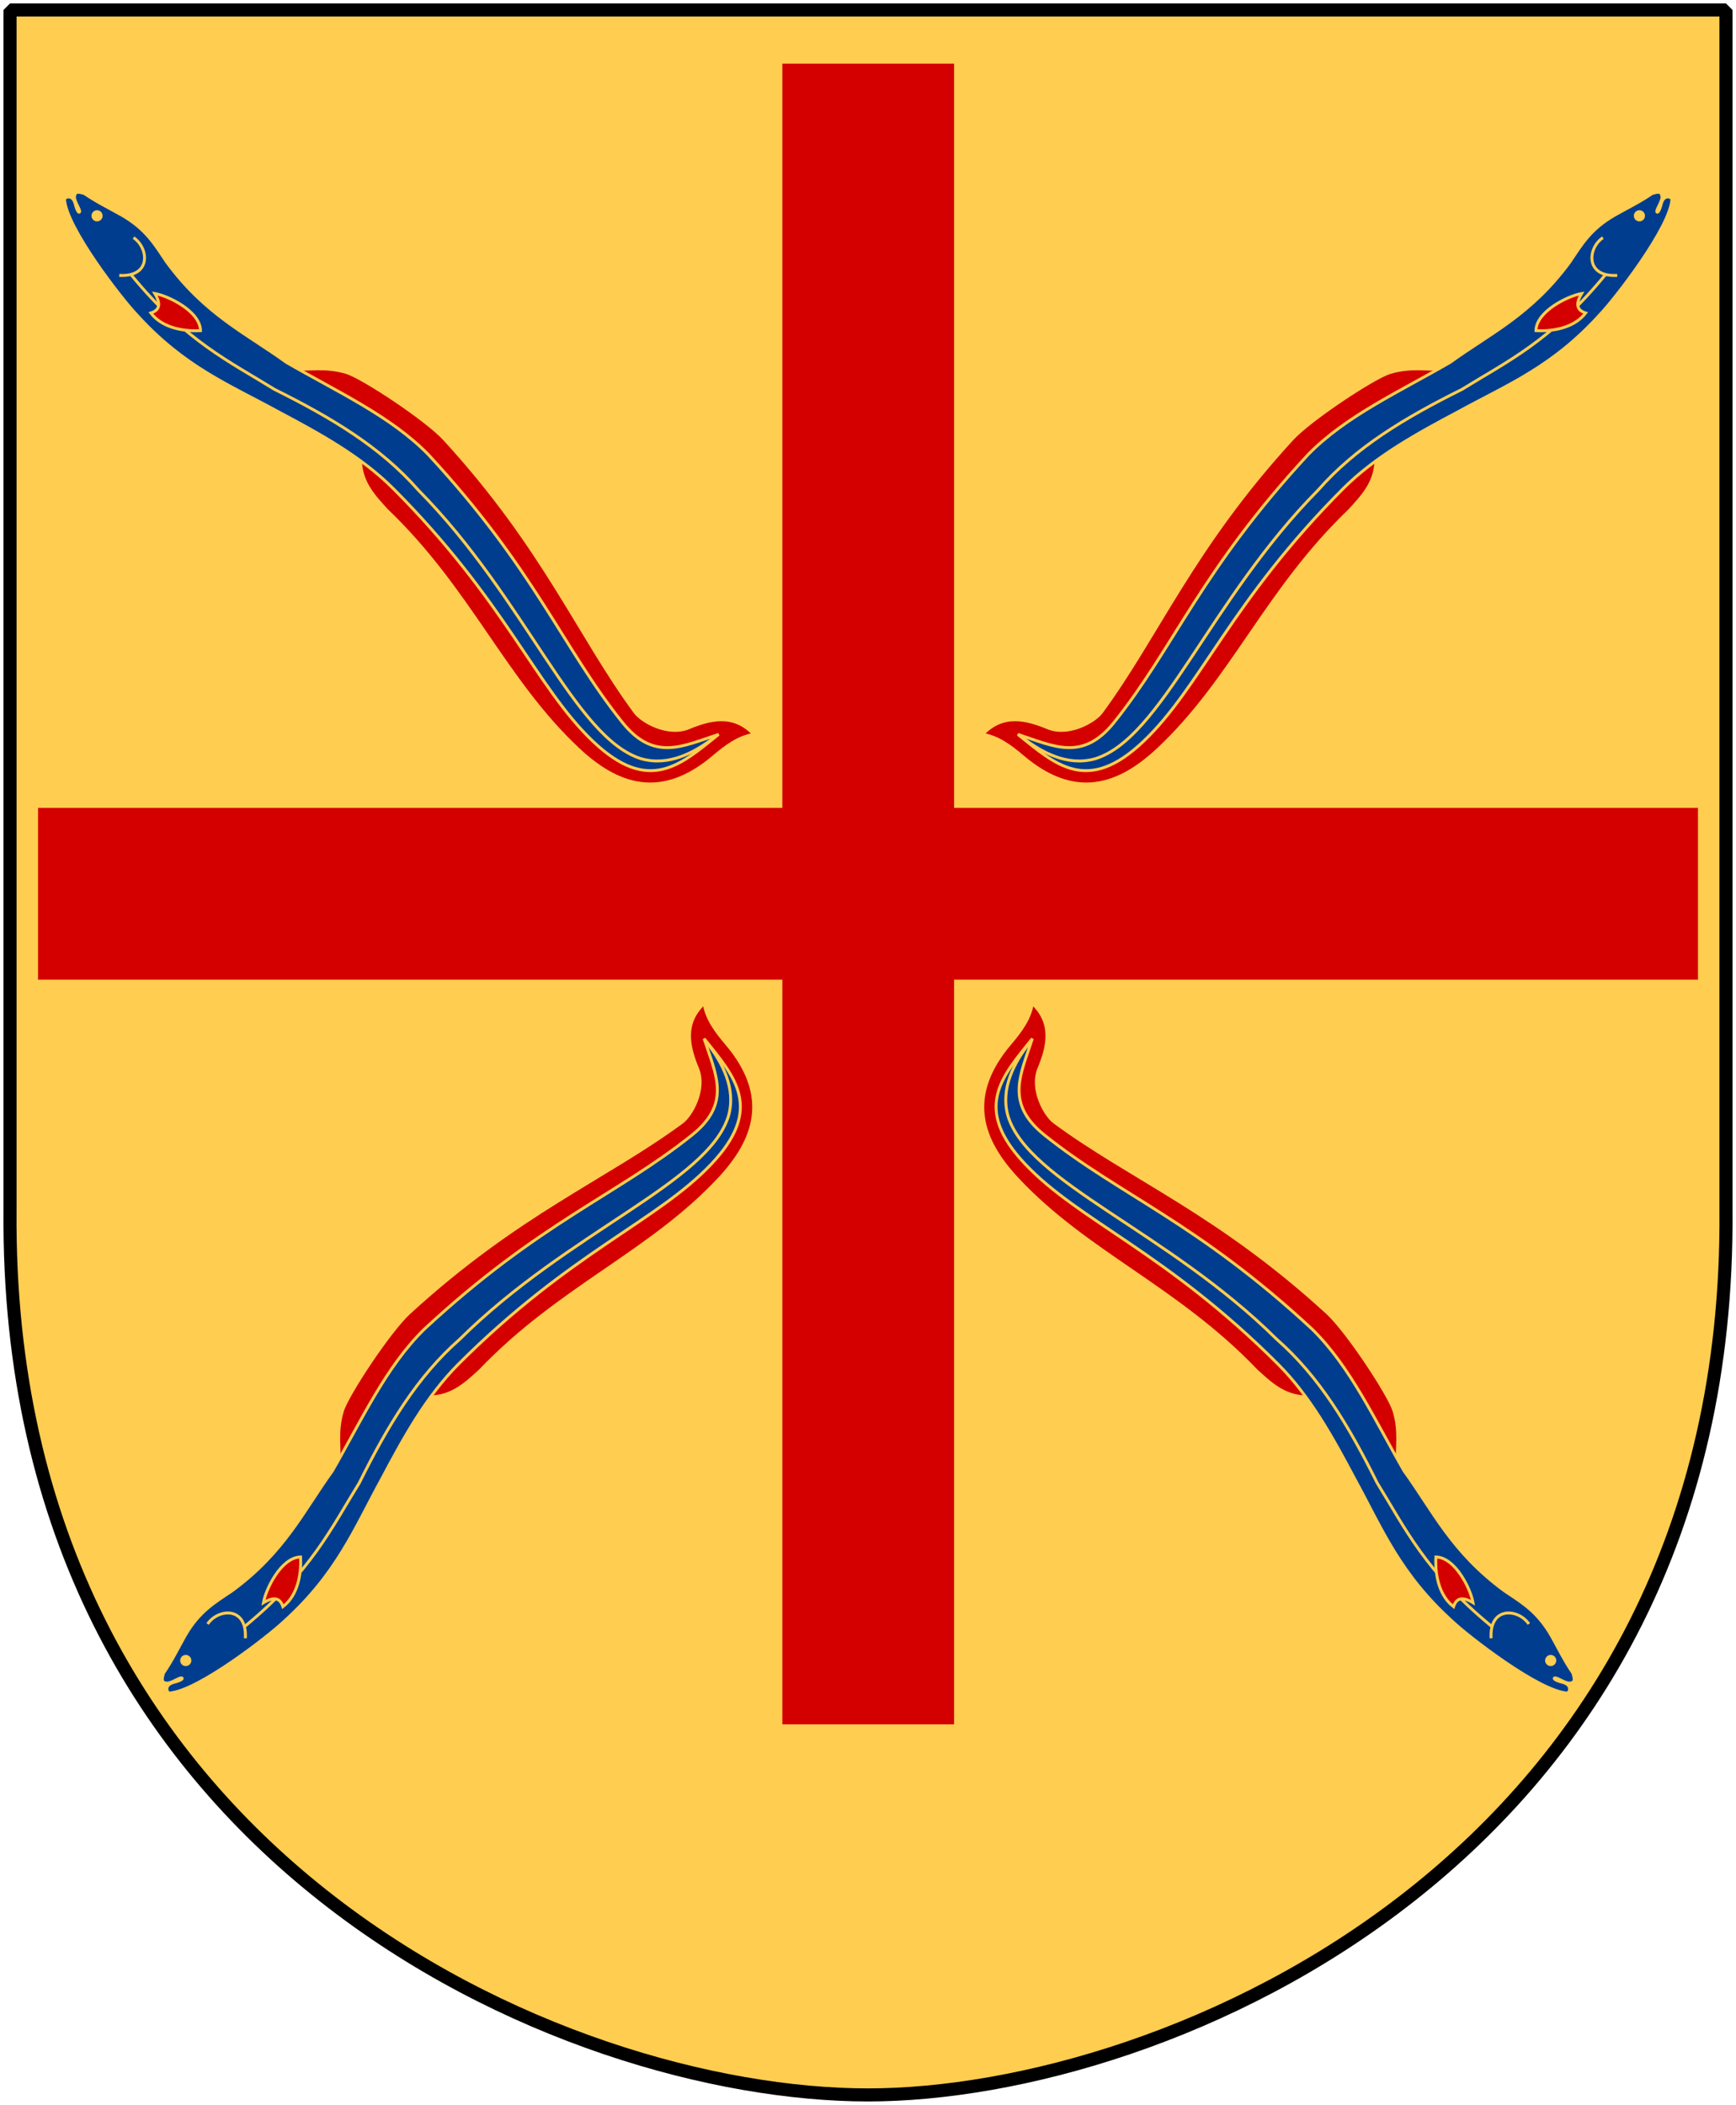
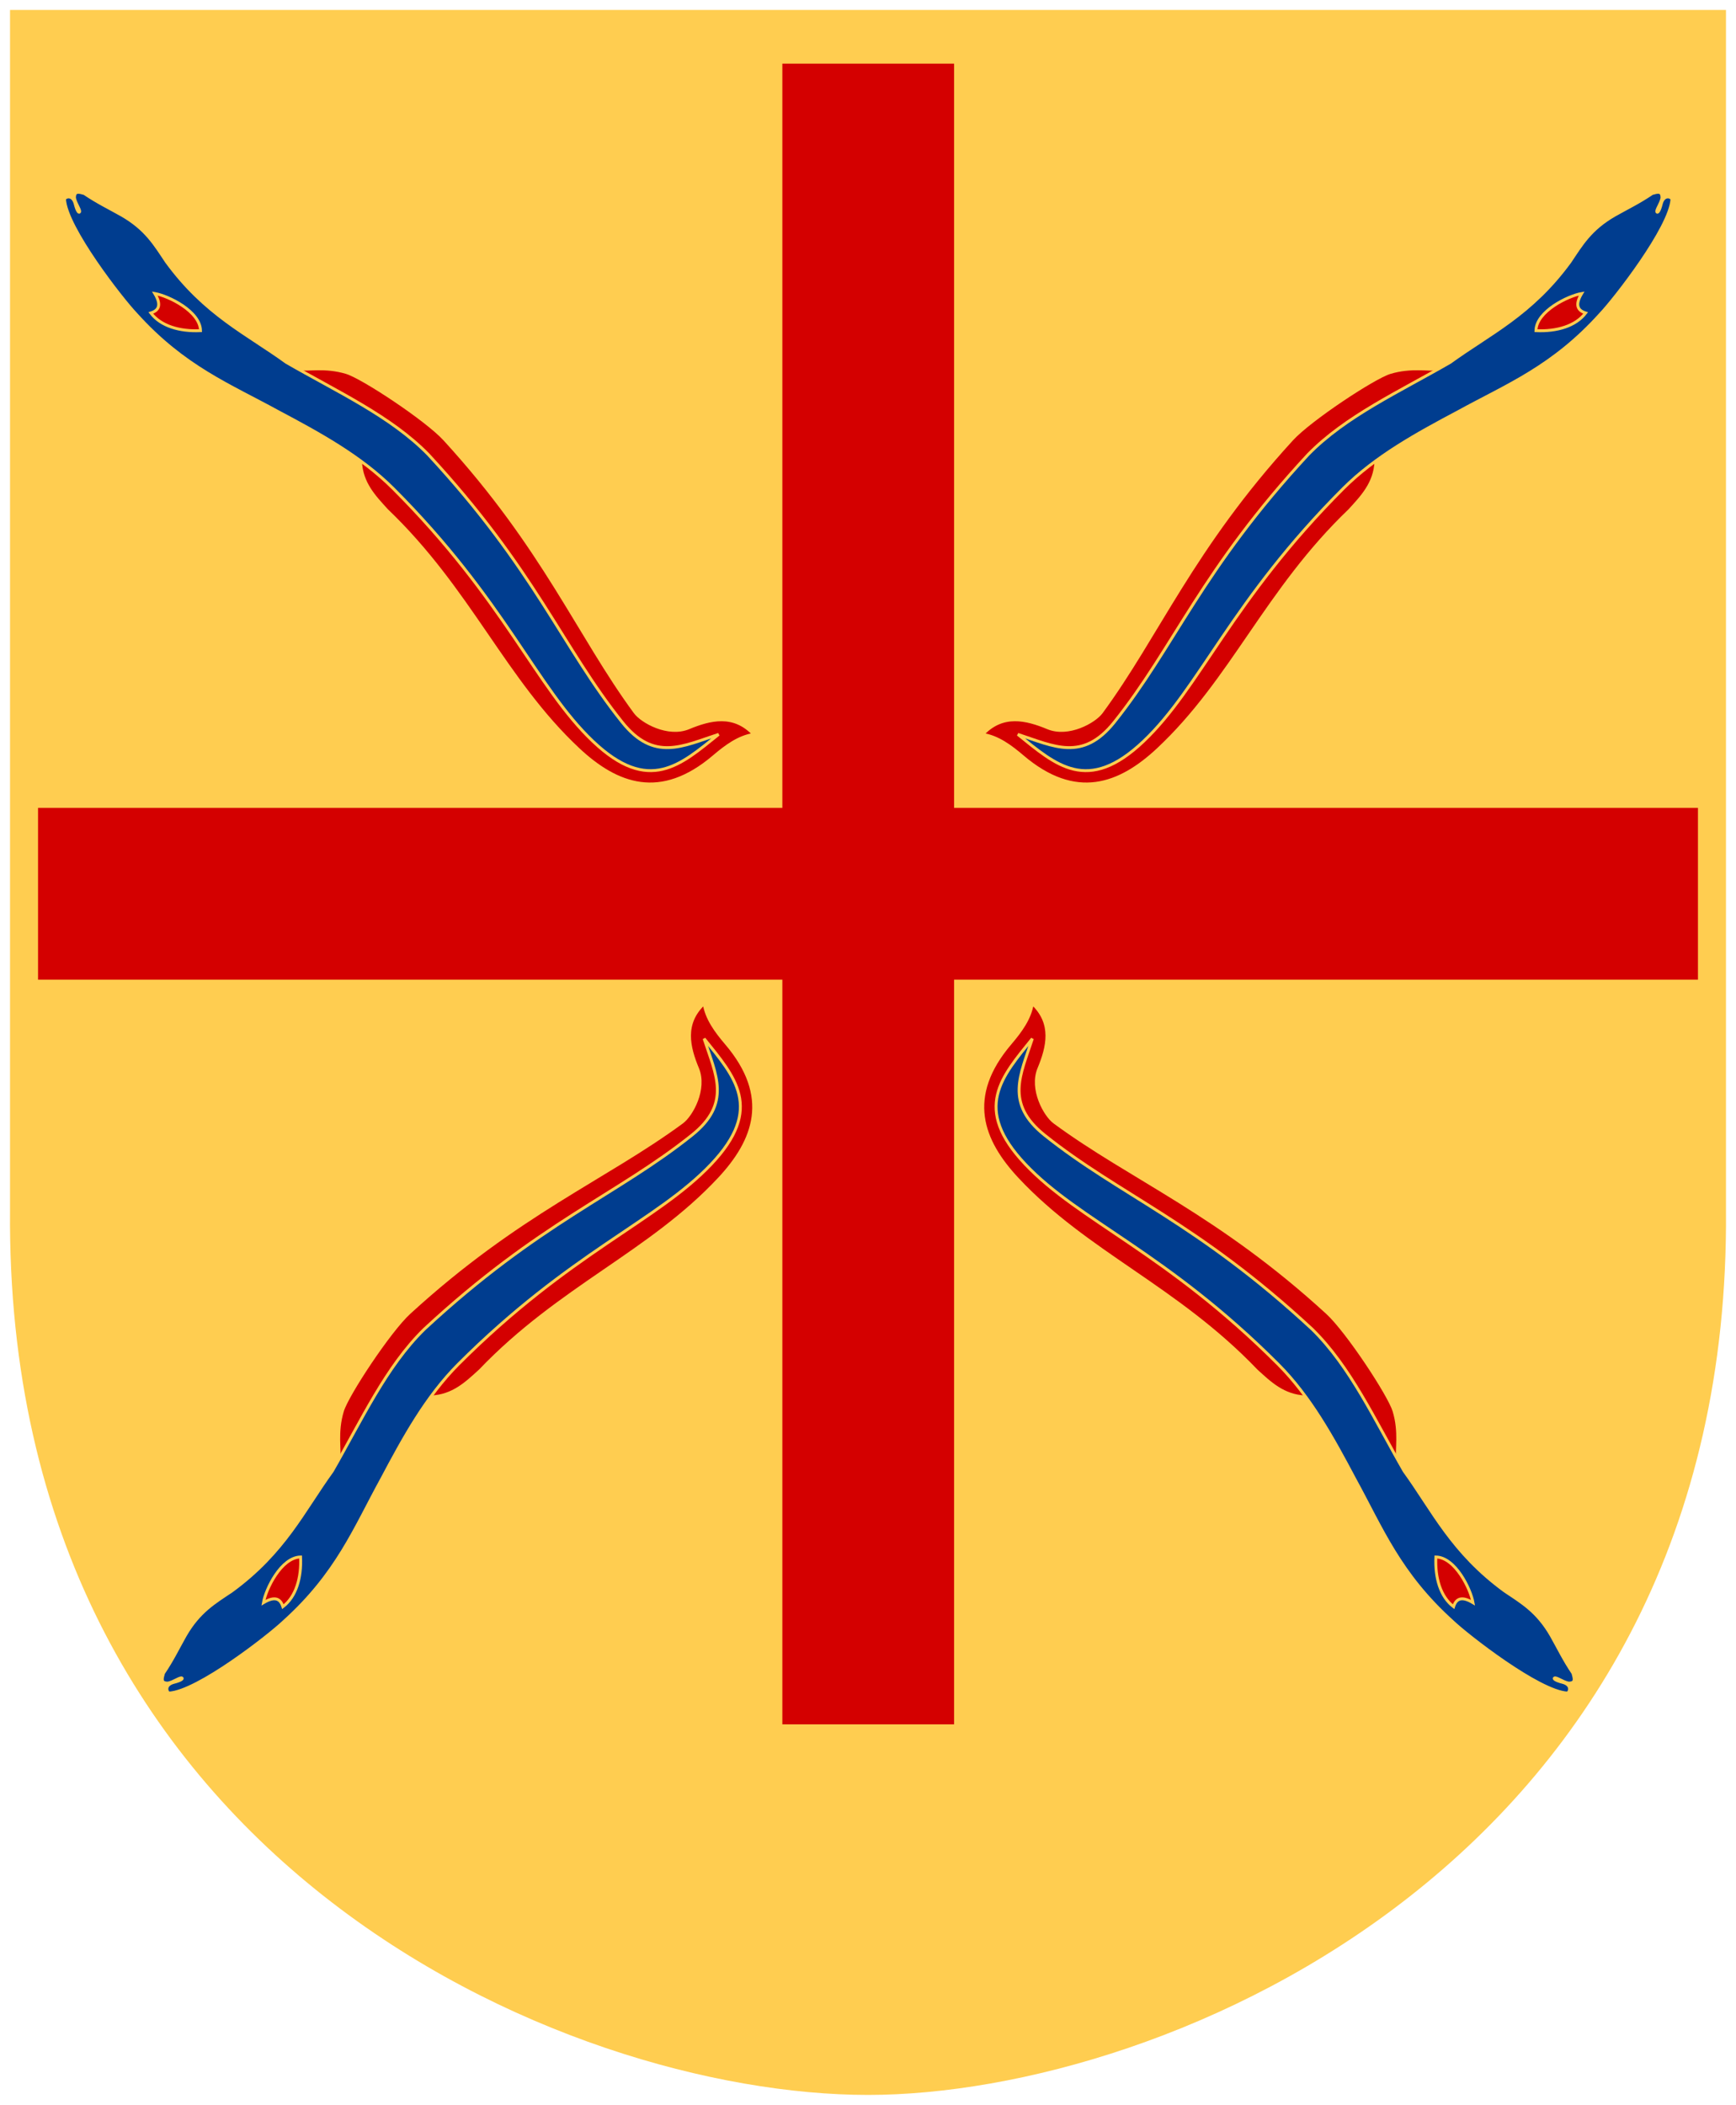
<svg xmlns="http://www.w3.org/2000/svg" xmlns:xlink="http://www.w3.org/1999/xlink" version="1.0" width="251" height="304.2" id="svg4166">
  <defs id="defs4168" />
-   <path d="M 249.551,1.44 L 125.5,1.44 L 1.45,1.44 L 1.45,174.936 C 0.682,268.657 81.739,302.756 125.5,302.756 C 168.494,302.756 250.318,268.657 249.551,174.936 L 249.551,1.44 z " style="color:#000000;fill:#ffcd50;fill-opacity:1;fill-rule:nonzero;stroke:none;stroke-width:1.888;stroke-linecap:round;stroke-linejoin:bevel;marker:none;marker-start:none;marker-mid:none;marker-end:none;stroke-miterlimit:4;stroke-dashoffset:0;stroke-opacity:1;visibility:visible;display:block" id="Shield" />
+   <path d="M 249.551,1.44 L 125.5,1.44 L 1.45,1.44 L 1.45,174.936 C 0.682,268.657 81.739,302.756 125.5,302.756 C 168.494,302.756 250.318,268.657 249.551,174.936 z " style="color:#000000;fill:#ffcd50;fill-opacity:1;fill-rule:nonzero;stroke:none;stroke-width:1.888;stroke-linecap:round;stroke-linejoin:bevel;marker:none;marker-start:none;marker-mid:none;marker-end:none;stroke-miterlimit:4;stroke-dashoffset:0;stroke-opacity:1;visibility:visible;display:block" id="Shield" />
  <path d="M 113.116,9.2 L 113.116,116.75 L 5.5,116.75 L 5.5,141.584 L 113.116,141.584 L 113.116,249.2 L 137.95,249.2 L 137.95,141.584 L 245.5,141.584 L 245.5,116.75 L 137.95,116.75 L 137.95,9.2 L 113.116,9.2 z " style="opacity:1;fill:#d40000;fill-opacity:1;stroke:none;stroke-width:0;stroke-miterlimit:4;stroke-dasharray:none;stroke-opacity:0" id="Greek-Cross" />
  <g transform="matrix(0.252,0,0,0.252,8.874,26.78)" id="Eel">
    <path d="M 397.26,314.904 C 388.511,316.273 381.207,321.784 374.496,327.475 C 343.84,353.666 318.562,343.945 296.666,323.472 C 254.097,283.669 234.554,232.107 186.744,186.364 C 179.603,178.54 172.206,170.904 171.622,158.339 L 192.982,153.025 L 135.897,105.281 C 141.098,106.119 151.308,103.652 163.609,107.38 C 172.855,110.182 209.374,134.276 219.819,145.673 C 276.986,208.052 296.711,258.167 329.157,302.249 C 333.141,307.663 348.121,316.017 359.877,311.137 C 372.255,305.998 385.849,302.704 397.26,314.904 z " style="fill:#d40000;fill-opacity:1;fill-rule:evenodd;stroke:#ffcd50;stroke-width:1.664;stroke-linecap:butt;stroke-linejoin:miter;stroke-miterlimit:4;stroke-dasharray:none;stroke-opacity:1" id="path13768" />
    <path d="M 377.083,314.893 C 355.256,332.414 337.151,349.382 305.002,318.871 C 272.429,287.959 254.543,238.053 190.379,173.889 C 171.874,155.417 148.249,142.472 124.404,129.829 C 96.331,114.412 70.337,104.339 42.841,73.825 C 34.749,65.365 2.65,24.233 1.793,7.878 C 2.473,6.45 6.579,5.178 7.99,10.823 C 8.885,14.403 9.971,15.985 10.398,15.322 C 11.059,14.297 8.179,10.606 7.518,7.344 C 7.352,2.741 10.414,4.023 13.145,4.702 C 20.619,9.787 27.525,13.08 34.673,17.125 C 48.613,25.141 53.719,34.071 60.26,43.825 C 82.534,74.323 106.315,85.027 129.066,101.538 C 158.275,118.418 189.004,132.372 210.51,154.389 C 271.779,220.45 287.314,264.827 321.8,307.935 C 340.002,330.687 356.373,321.648 377.083,314.893 z " style="fill:#003d8f;fill-opacity:1;fill-rule:evenodd;stroke:#ffcd50;stroke-width:1.664;stroke-linecap:butt;stroke-linejoin:miter;stroke-miterlimit:4;stroke-dasharray:none;stroke-opacity:1" id="path11078" />
-     <path d="M 39.995,51.315 C 71.479,89.603 96.578,101.1 122.305,117.053 C 155.281,133.456 183.194,150.187 204.724,174.717 C 266.709,237.293 294.534,317.289 332.867,328.915 C 348.708,333.3 363.282,325.283 374.596,316.642" style="fill:none;fill-rule:evenodd;stroke:#ffcd50;stroke-width:1.664;stroke-linecap:butt;stroke-linejoin:miter;stroke-miterlimit:4;stroke-dasharray:none;stroke-opacity:1" id="path15541" />
    <path d="M 53.619,62.059 C 61.391,63.413 79.598,72.198 79.832,83.359 C 67.841,83.923 57.04,80.76 51.323,73.22 C 55.748,71.817 57.655,68.818 53.619,62.059 z " style="fill:#d40000;fill-opacity:1;fill-rule:evenodd;stroke:#ffcd50;stroke-width:1.664;stroke-linecap:butt;stroke-linejoin:miter;stroke-miterlimit:4;stroke-dasharray:none;stroke-opacity:1" id="path11076" />
-     <path d="M 41.399,30.026 C 50.145,35.867 51.849,52.715 33.206,51.678" style="fill:none;fill-rule:evenodd;stroke:#ffcd50;stroke-width:1.664;stroke-linecap:butt;stroke-linejoin:miter;stroke-miterlimit:4;stroke-dasharray:none;stroke-opacity:1" id="path11080" />
-     <path d="M 179.626 253.376 A 4.802 4.802 0 1 1  170.021,253.376 A 4.802 4.802 0 1 1  179.626 253.376 z" transform="matrix(-0.328,-0.454,-0.454,0.328,192.839,13.753)" style="color:#000000;fill:#ffcd50;fill-opacity:1;fill-rule:nonzero;stroke:#ffcd50;stroke-width:1.786;stroke-linecap:butt;stroke-linejoin:miter;marker:none;marker-start:none;marker-mid:none;marker-end:none;stroke-miterlimit:4;stroke-dasharray:none;stroke-dashoffset:0;stroke-opacity:1;visibility:visible;display:inline;overflow:visible" id="path11969" />
  </g>
  <use transform="matrix(-1,0,0,1,251.066,-1.03032e-7)" id="Eel2" x="0" y="0" width="251" height="304.2" xlink:href="#Eel" />
  <use transform="matrix(0,-1,-1,0,255.395,254.005)" id="Eel3" x="0" y="0" width="251" height="304.2" xlink:href="#Eel" />
  <use transform="matrix(0,-1,1,0,-4.329,254.005)" id="Eel4" x="0" y="0" width="251" height="304.2" xlink:href="#Eel" />
-   <path d="M 249.551,1.44 L 125.5,1.44 L 1.45,1.44 L 1.45,174.936 C 0.682,268.657 81.739,302.756 125.5,302.756 C 168.494,302.756 250.318,268.657 249.551,174.936 L 249.551,1.44 z " style="color:#000000;fill:none;fill-opacity:0;fill-rule:nonzero;stroke:#000000;stroke-width:1.888;stroke-linecap:round;stroke-linejoin:bevel;marker:none;marker-start:none;marker-mid:none;marker-end:none;stroke-miterlimit:4;stroke-dashoffset:0;stroke-opacity:1;visibility:visible;display:block" id="Frame" />
</svg>